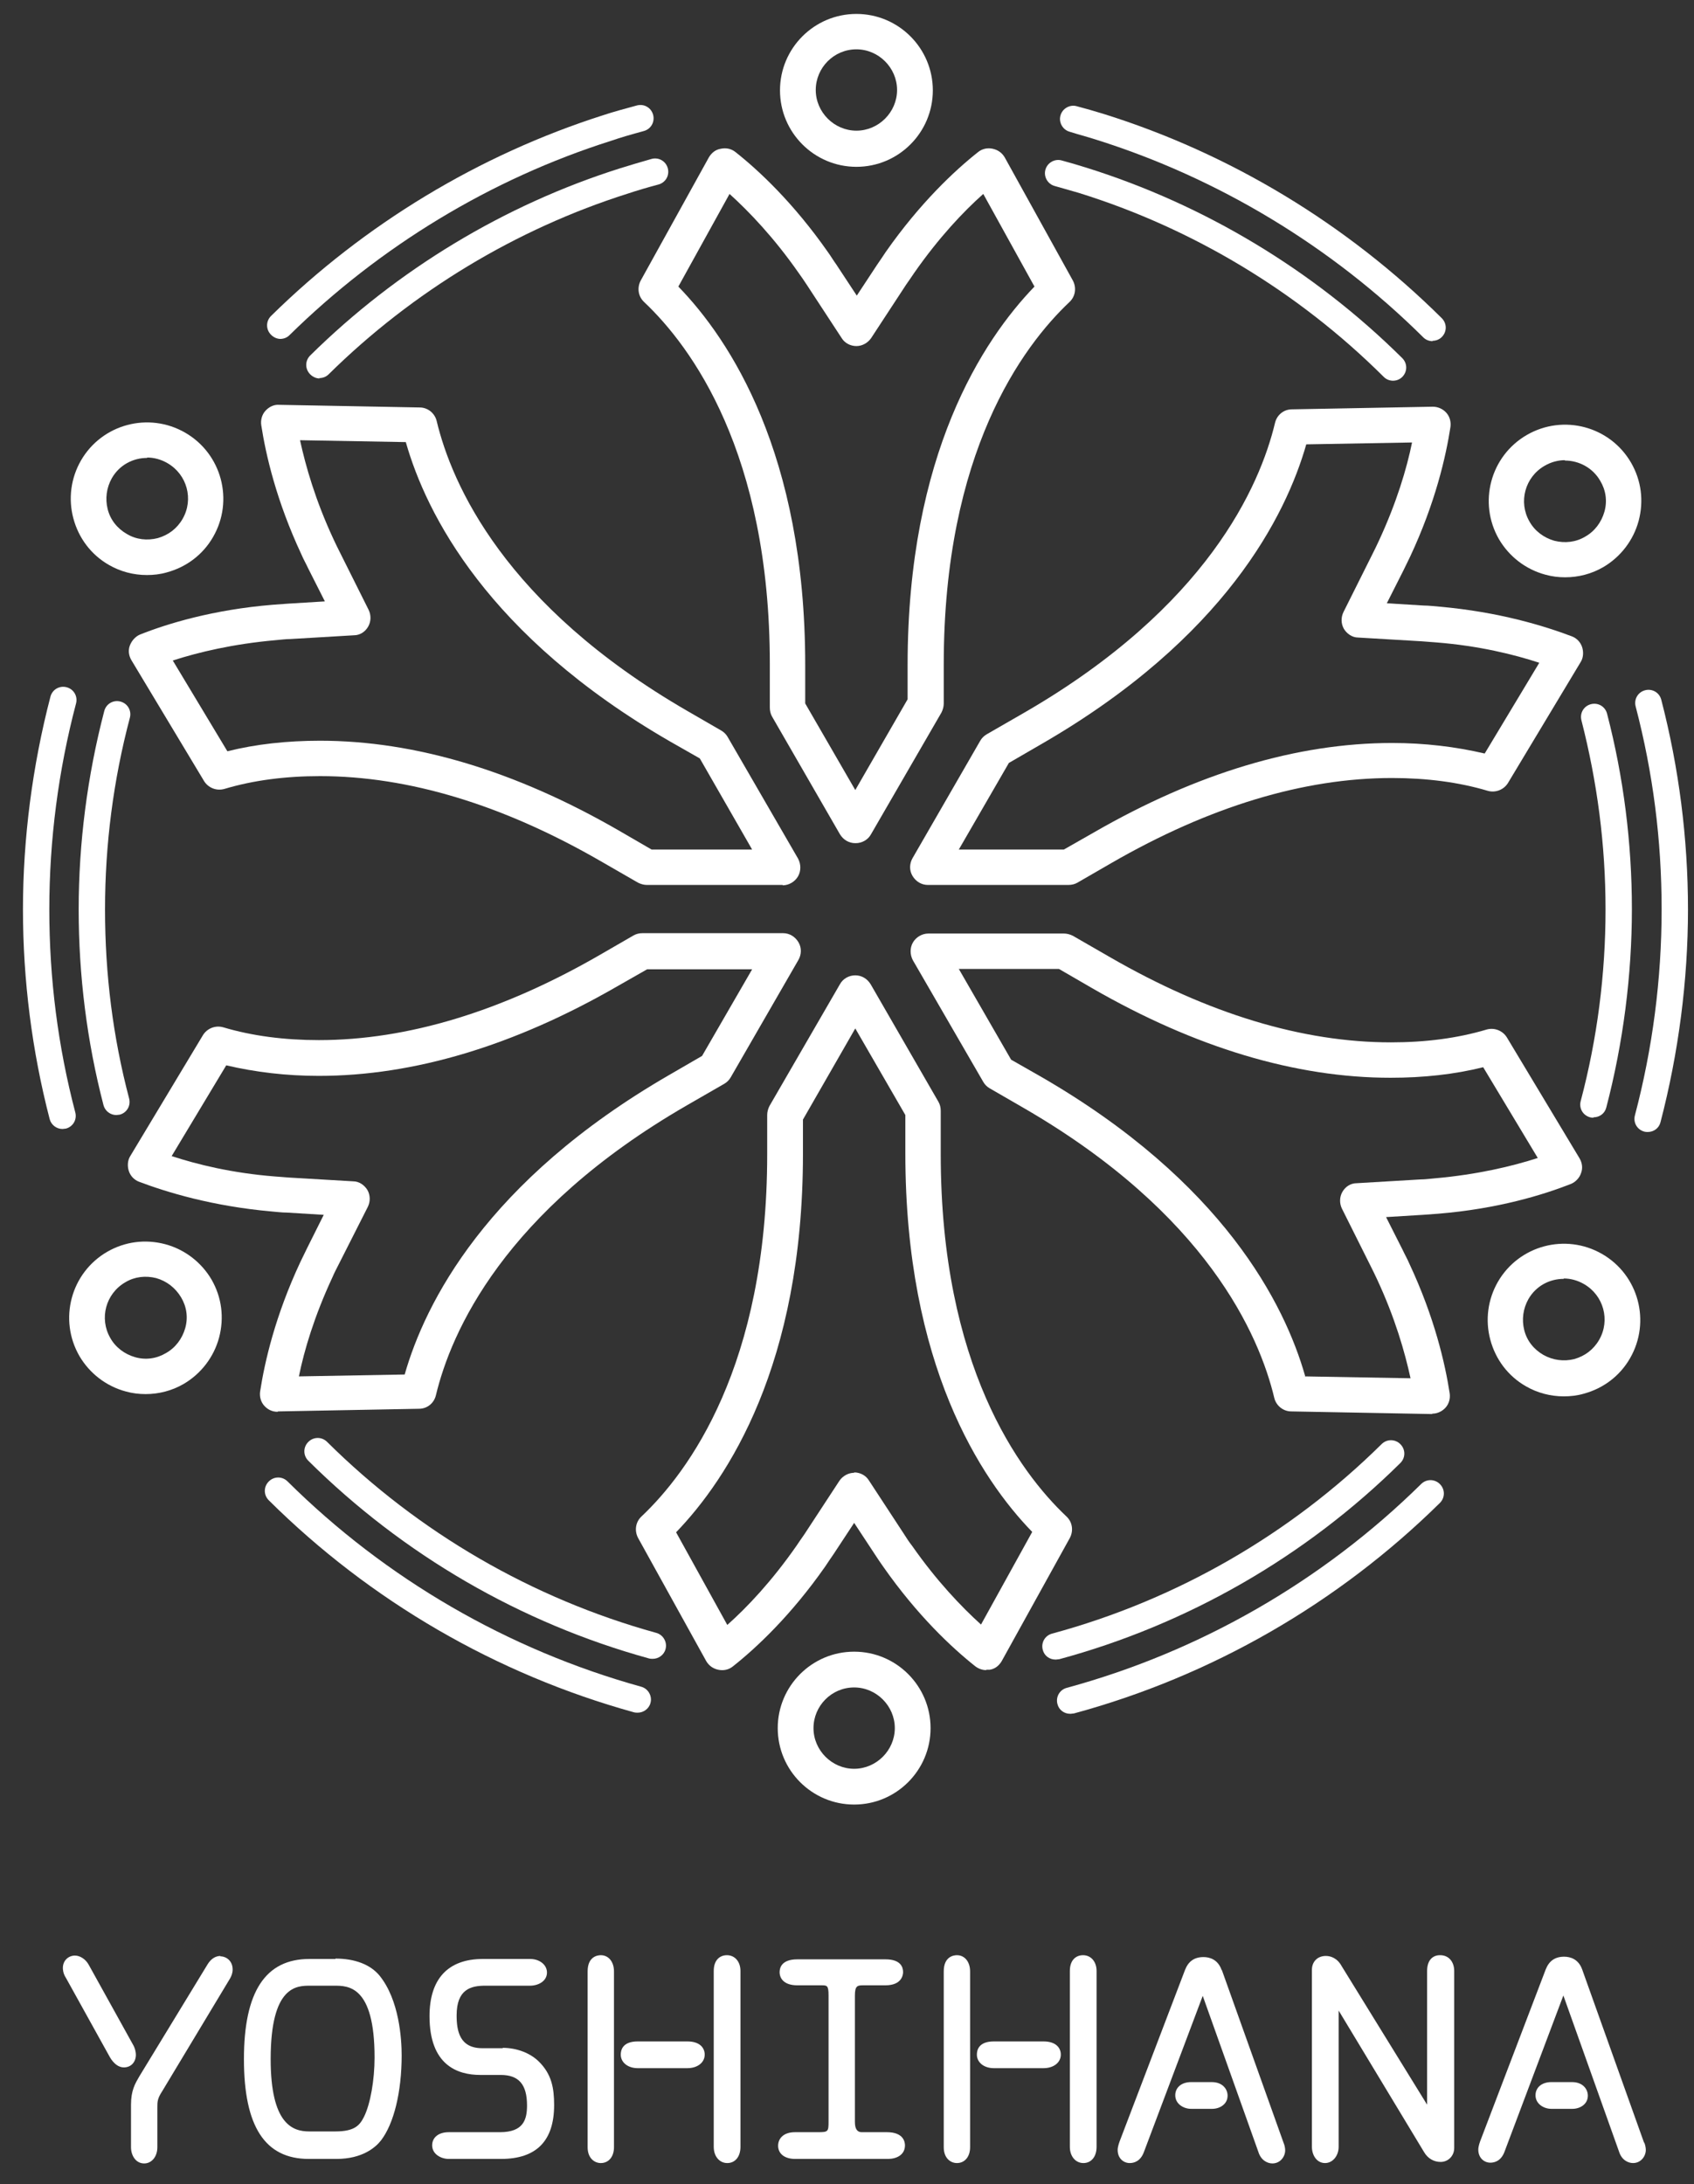
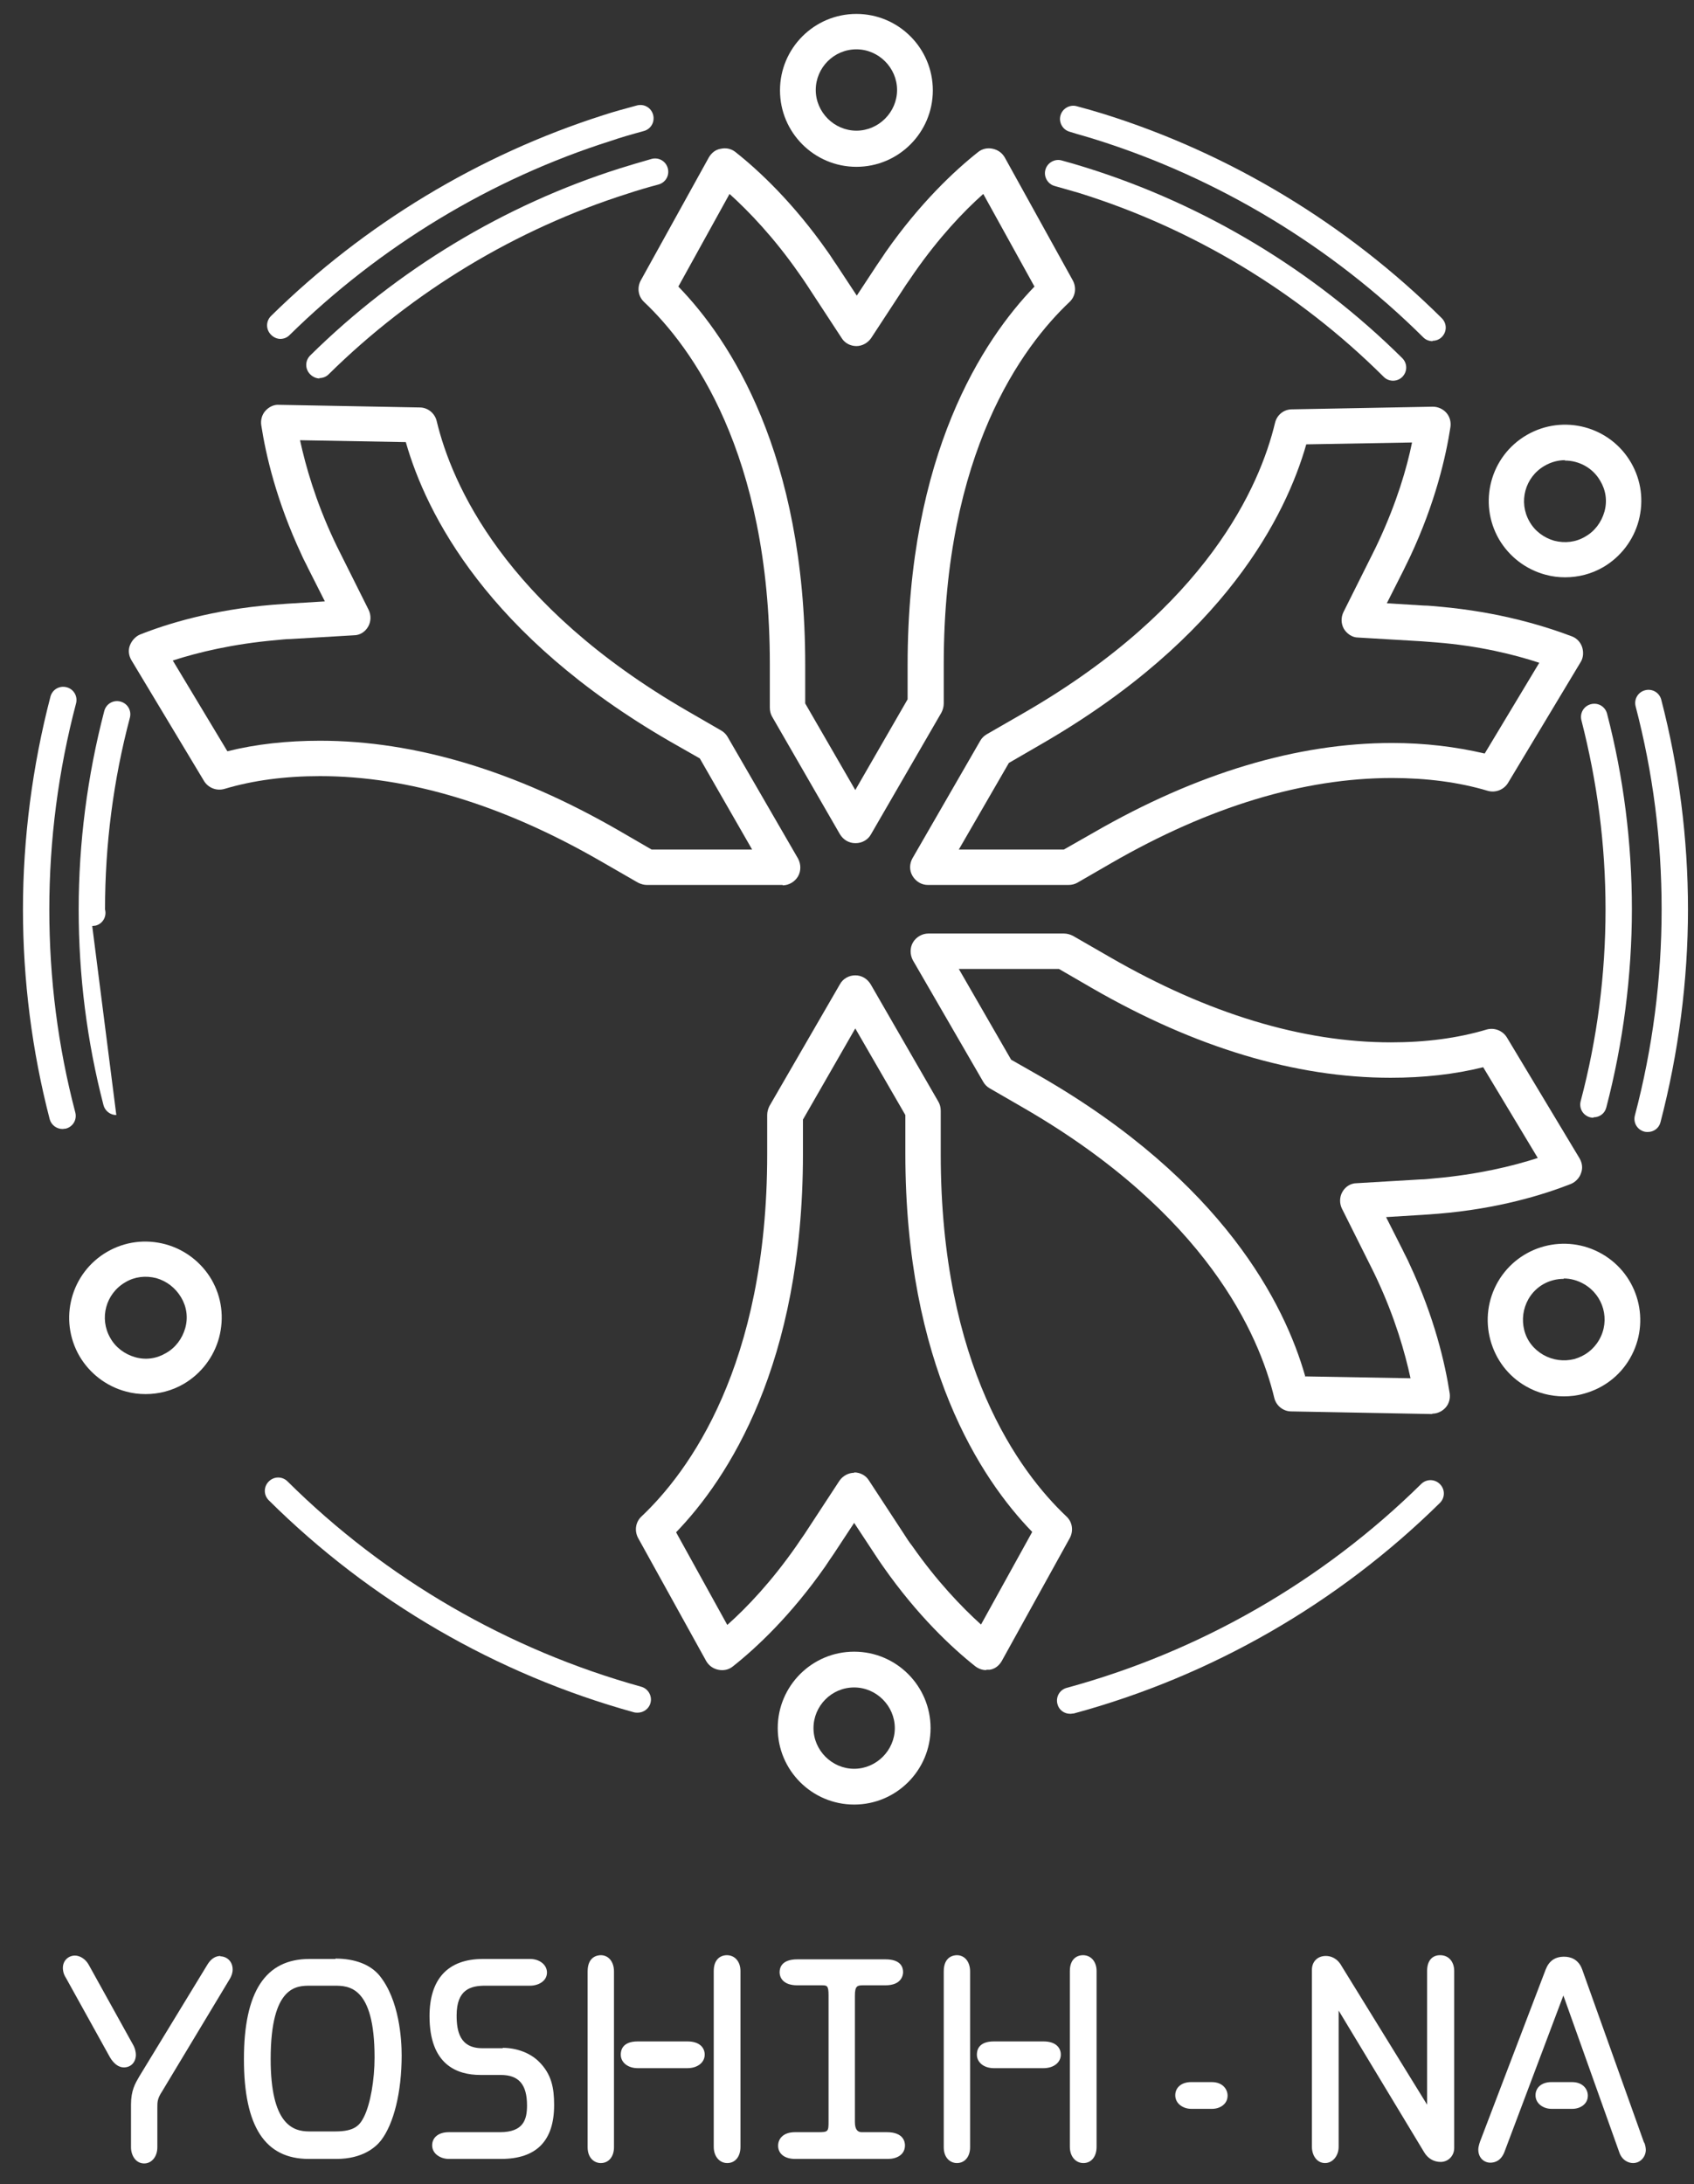
<svg xmlns="http://www.w3.org/2000/svg" id="_レイヤー_1" data-name="レイヤー_1" version="1.1" viewBox="0 0 45 58">
  <rect x="0" y="0" width="45" height="58" fill="#333333" stroke="none" />
  <defs>
    <style>
      .st0 {
        fill: #fff;
      }
    </style>
  </defs>
  <g>
    <path class="st0" d="M5.86,51.94c-.14,0-.26.08-.35.23l-1.81,2.97c-.11.19-.22.37-.22.75v1.13c0,.21.12.43.35.43.2,0,.35-.18.35-.43v-1.05c0-.16,0-.24.13-.44l1.8-2.99c.04-.07.07-.15.07-.24,0-.23-.17-.35-.33-.35Z" />
    <path class="st0" d="M3.61,54.57c0-.07-.02-.18-.08-.28l-1.17-2.11c-.08-.15-.23-.25-.37-.25-.16,0-.32.12-.32.33,0,.02,0,.14.08.26l1.17,2.11c.1.17.23.27.37.27.19,0,.32-.14.32-.34Z" />
    <path class="st0" d="M8.91,52.02h-.69c-1.17,0-1.74.87-1.74,2.66s.56,2.65,1.72,2.65h.74c.69,0,1.04-.31,1.18-.49.34-.44.55-1.28.55-2.26,0-.42-.06-1.47-.59-2.12-.24-.29-.65-.45-1.17-.45ZM9.95,54.64c0,.59-.11,1.23-.28,1.57-.11.22-.24.39-.76.39h-.7c-.44,0-1.02-.2-1.02-1.92,0-1.95.69-1.95,1.05-1.95h.64c.37,0,1.07,0,1.07,1.9Z" />
    <path class="st0" d="M13.36,54.39h-.55c-.6,0-.68-.46-.68-.87,0-.69.37-.79.76-.79h1.19c.22,0,.45-.12.45-.35,0-.2-.19-.36-.45-.36h-1.25c-.93,0-1.42.53-1.42,1.52,0,1.29.73,1.56,1.35,1.56h.54c.48,0,.7.25.7.81,0,.37-.09.71-.72.71h-1.36c-.27,0-.44.14-.44.35,0,.23.23.36.44.36h1.39c.94,0,1.41-.48,1.41-1.43,0-.46-.07-.82-.4-1.15-.23-.23-.59-.37-.97-.37Z" />
    <path class="st0" d="M18.26,54.21h-1.32c-.41,0-.45.24-.45.35,0,.21.19.36.45.36h1.32c.27,0,.46-.15.46-.36,0-.17-.12-.35-.46-.35Z" />
    <path class="st0" d="M15.96,51.92c-.08,0-.35.03-.35.43v4.67c0,.29.18.42.35.42.21,0,.35-.17.35-.42v-4.67c0-.25-.14-.43-.35-.43Z" />
    <path class="st0" d="M19.31,51.92c-.17,0-.35.11-.35.42v4.67c0,.25.15.43.36.43s.35-.17.35-.43v-4.67c0-.25-.15-.42-.36-.42Z" />
    <path class="st0" d="M27.72,54.21h-1.32c-.41,0-.45.24-.45.35,0,.21.19.36.45.36h1.32c.27,0,.46-.15.46-.36,0-.17-.12-.35-.46-.35Z" />
    <path class="st0" d="M25.42,51.92c-.08,0-.35.03-.35.43v4.67c0,.29.18.42.35.42.21,0,.35-.17.35-.42v-4.67c0-.25-.14-.43-.35-.43Z" />
    <path class="st0" d="M28.77,51.92c-.17,0-.35.11-.35.42v4.67c0,.25.15.43.36.43s.35-.17.35-.43v-4.67c0-.25-.15-.42-.36-.42Z" />
    <path class="st0" d="M23.55,56.62h-.66q-.18,0-.18-.27v-3.36c0-.26.07-.27.22-.27h.59c.43,0,.47-.27.47-.35,0-.13-.06-.34-.47-.34h-2.34c-.43,0-.47.24-.47.34,0,.17.12.35.47.35h.64c.15,0,.19,0,.19.27v3.35c0,.26-.01.28-.27.28h-.62c-.33,0-.45.19-.45.36,0,.21.17.35.45.35h2.47c.23,0,.45-.11.45-.36,0-.08-.03-.35-.48-.35Z" />
-     <path class="st0" d="M32.45,52.31c-.1-.28-.32-.34-.48-.34-.24,0-.4.11-.49.34l-1.74,4.56s-.05.13-.05.22c0,.23.16.35.32.35.12,0,.29-.05.38-.3l1.56-4.14,1.48,4.15c.07.22.24.3.37.3.21,0,.34-.18.34-.35,0-.06-.02-.15-.04-.19l-1.64-4.59Z" />
    <path class="st0" d="M32.2,55.29h-.56c-.25,0-.42.14-.42.35,0,.23.22.36.42.36h.56c.2,0,.41-.12.41-.35,0-.17-.13-.36-.42-.36Z" />
    <path class="st0" d="M41.77,55.29h-.56c-.25,0-.42.14-.42.35,0,.23.22.36.42.36h.56c.2,0,.41-.12.41-.35,0-.17-.13-.36-.42-.36Z" />
    <path class="st0" d="M43.67,56.89l-1.64-4.59c-.1-.28-.32-.34-.48-.34-.24,0-.4.11-.49.34l-1.74,4.56s-.05.13-.05.22c0,.23.16.35.32.35.12,0,.29-.05.38-.3l1.56-4.14,1.48,4.15c.07.22.24.3.37.3.21,0,.34-.18.34-.35,0-.06-.02-.15-.04-.19Z" />
    <path class="st0" d="M38.25,51.92c-.17,0-.34.11-.34.42v3.55l-2.27-3.68c-.12-.22-.3-.27-.42-.27-.22,0-.37.15-.37.37v4.7c0,.21.12.43.35.43.2,0,.36-.19.36-.43v-3.62l2.27,3.76c.1.17.26.26.44.26.2,0,.36-.16.36-.37v-4.7c0-.25-.15-.42-.37-.42ZM35.39,53.1h0s.12-.07.12-.07l-.12.07Z" />
  </g>
  <g>
    <g>
      <path class="st0" d="M22.75,4.43c-1.12,0-2.03-.91-2.03-2.03s.91-2.03,2.03-2.03,2.03.91,2.03,2.03-.91,2.03-2.03,2.03ZM22.75,1.31c-.6,0-1.08.49-1.08,1.08s.49,1.08,1.08,1.08,1.08-.49,1.08-1.08-.49-1.08-1.08-1.08Z" />
-       <path class="st0" d="M3.9,15.27c-.35,0-.7-.09-1.01-.27-.47-.27-.8-.71-.94-1.23-.14-.52-.07-1.07.2-1.54.56-.97,1.8-1.3,2.77-.74h0c.97.56,1.3,1.8.74,2.77-.27.47-.71.8-1.23.94-.17.05-.35.07-.53.07ZM3.91,12.16c-.38,0-.74.19-.94.54-.14.25-.18.54-.11.82s.25.51.51.66c.25.15.54.18.82.11.28-.08.51-.25.66-.51.3-.52.12-1.18-.4-1.48-.17-.1-.36-.15-.54-.15Z" />
      <path class="st0" d="M3.87,37.02c-.18,0-.35-.02-.53-.07-.52-.14-.96-.48-1.23-.94-.56-.97-.23-2.21.74-2.77h0c.47-.27,1.01-.34,1.54-.2.52.14.96.48,1.23.94.27.47.34,1.01.2,1.54-.14.52-.48.96-.94,1.23-.31.18-.66.27-1.01.27ZM3.33,34.05c-.52.3-.7.96-.4,1.48.14.25.38.43.66.51.28.08.57.04.82-.11.25-.14.43-.38.51-.66s.04-.57-.11-.82-.38-.43-.66-.51c-.28-.07-.57-.04-.82.11h0Z" />
      <path class="st0" d="M22.69,47.92c-1.12,0-2.03-.91-2.03-2.03s.91-2.03,2.03-2.03,2.03.91,2.03,2.03-.91,2.03-2.03,2.03ZM22.69,44.81c-.6,0-1.08.49-1.08,1.08s.49,1.08,1.08,1.08,1.08-.49,1.08-1.08-.49-1.08-1.08-1.08Z" />
      <path class="st0" d="M41.54,37.08c-.35,0-.7-.09-1.01-.27h0c-.47-.27-.8-.71-.94-1.23-.14-.52-.07-1.07.2-1.54.56-.97,1.8-1.3,2.77-.74.97.56,1.3,1.8.74,2.77-.27.47-.71.8-1.23.94-.17.05-.35.07-.53.07ZM41.54,33.96c-.38,0-.74.19-.94.54-.14.25-.18.54-.11.82.07.28.25.51.51.66h0c.25.14.54.18.82.11.28-.08.51-.25.66-.51.3-.52.12-1.18-.4-1.48-.17-.1-.36-.15-.54-.15Z" />
      <path class="st0" d="M41.58,15.33c-.18,0-.35-.02-.53-.07-.52-.14-.96-.48-1.23-.94-.56-.97-.23-2.21.74-2.77.97-.56,2.21-.23,2.77.74.27.47.34,1.01.2,1.54-.14.52-.48.96-.94,1.23-.31.18-.66.27-1.01.27ZM41.57,12.22c-.18,0-.37.05-.54.15-.52.3-.7.96-.4,1.48.14.25.38.43.66.51.28.07.57.04.82-.11h0c.25-.14.43-.38.51-.66.08-.28.04-.57-.11-.82-.2-.35-.57-.54-.94-.54Z" />
      <path class="st0" d="M22.72,22.39c-.17,0-.32-.09-.41-.24l-1.8-3.12c-.04-.07-.06-.15-.06-.24v-1.15c0-5.62-2.09-8.44-3.34-9.62-.16-.15-.19-.38-.09-.57l1.81-3.27c.07-.12.18-.21.32-.23.14-.03.28,0,.39.09.62.49,1.54,1.35,2.45,2.65.08.11.15.23.23.34l.54.82.54-.82c.08-.12.16-.23.23-.34.91-1.3,1.83-2.16,2.45-2.65.11-.09.25-.12.39-.09.14.03.25.11.32.23l1.81,3.27c.1.19.07.42-.09.57-1.25,1.18-3.34,4-3.34,9.62v1.04c0,.08-.02.16-.06.24l-1.87,3.23c-.08.15-.24.24-.41.24ZM21.39,18.68l1.33,2.3,1.39-2.41v-.91c0-5.6,2-8.63,3.37-10.05l-1.36-2.46c-.53.47-1.18,1.16-1.83,2.09-.07.1-.14.21-.22.32l-.93,1.42c-.09.13-.24.21-.39.21h0c-.16,0-.31-.08-.39-.21l-.93-1.42c-.07-.11-.15-.22-.22-.32-.65-.93-1.31-1.62-1.83-2.09l-1.36,2.46c1.37,1.41,3.37,4.44,3.37,10.05v1.02Z" />
      <path class="st0" d="M20.79,23.5h-3.6c-.08,0-.16-.02-.24-.06l-.99-.57c-2.6-1.5-5.11-2.26-7.46-2.26-.92,0-1.77.11-2.54.34-.21.06-.43-.03-.54-.21l-1.93-3.21c-.07-.12-.09-.26-.04-.39s.15-.24.27-.29c.73-.29,1.94-.66,3.52-.79.13-.01.27-.02.41-.03l.98-.06-.44-.87c-.06-.13-.13-.25-.18-.37-.67-1.43-.95-2.66-1.07-3.44-.02-.14.02-.28.11-.38.09-.1.22-.17.36-.16l3.74.07c.21,0,.4.15.45.36.4,1.67,1.8,4.89,6.66,7.7l.9.52c.07.04.13.1.17.17l1.87,3.23c.08.15.08.33,0,.47s-.24.24-.41.24ZM17.32,22.56h2.66l-1.39-2.42-.79-.45c-4.85-2.8-6.48-6.05-7.02-7.95l-2.81-.05c.15.69.41,1.6.89,2.63.05.11.11.23.17.35l.76,1.52c.07.14.07.31-.01.45-.08.14-.22.23-.38.23l-1.69.1c-.13,0-.26.02-.39.03-1.13.1-2.05.32-2.73.54l1.45,2.41c.76-.19,1.59-.28,2.46-.28,2.52,0,5.19.8,7.93,2.38l.88.51Z" />
-       <path class="st0" d="M7.37,37.49c-.14,0-.26-.06-.35-.16-.09-.1-.13-.24-.11-.38.12-.78.4-2.01,1.07-3.44.06-.12.12-.25.18-.37l.44-.88-.98-.06c-.14,0-.28-.02-.41-.03-1.57-.14-2.78-.51-3.52-.79-.13-.05-.23-.16-.27-.29-.04-.13-.03-.28.04-.39l1.93-3.21c.11-.18.33-.27.54-.21.77.23,1.63.34,2.54.34,2.35,0,4.86-.76,7.46-2.26l.9-.52c.07-.04.15-.06.24-.06h3.73c.17,0,.32.09.41.24s.08.33,0,.47l-1.8,3.12c-.04.07-.1.13-.17.17l-.99.57c-4.87,2.81-6.27,6.03-6.67,7.7-.05.21-.23.36-.45.36l-3.74.07s0,0,0,0ZM4.56,30.7c.67.22,1.6.45,2.73.54.12.01.25.02.39.03l1.7.1c.16,0,.3.1.38.23.08.14.08.31.01.45l-.77,1.52c-.06.12-.12.23-.17.35-.48,1.03-.75,1.94-.89,2.63l2.81-.05c.54-1.89,2.16-5.14,7.02-7.95l.88-.51,1.33-2.3h-2.79l-.79.45c-2.74,1.58-5.41,2.38-7.93,2.38-.87,0-1.69-.1-2.46-.28l-1.45,2.41Z" />
      <path class="st0" d="M26.2,44.35c-.11,0-.21-.04-.29-.1-.62-.49-1.54-1.35-2.45-2.65-.08-.11-.15-.22-.23-.34l-.54-.82-.54.82c-.08.12-.16.23-.23.34-.91,1.3-1.83,2.16-2.45,2.65-.11.09-.25.12-.39.09-.14-.03-.25-.11-.32-.23l-1.81-3.27c-.1-.19-.07-.42.09-.57,1.25-1.18,3.34-4,3.34-9.62v-1.04c0-.08.02-.16.06-.24l1.87-3.23c.08-.15.24-.24.41-.24s.32.09.41.24l1.8,3.12c.04.07.06.15.06.24v1.15c0,5.62,2.09,8.44,3.34,9.62.16.15.19.38.09.57l-1.81,3.27c-.07.12-.18.21-.32.23-.03,0-.06,0-.09,0ZM22.69,39.1h0c.16,0,.31.08.39.21l.93,1.42c.07.11.14.22.22.32.65.93,1.31,1.62,1.83,2.09l1.36-2.46c-1.37-1.41-3.37-4.44-3.37-10.05v-1.02l-1.33-2.3-1.39,2.42v.91c0,5.6-2,8.63-3.37,10.05l1.36,2.46c.53-.47,1.18-1.16,1.83-2.09.07-.1.14-.21.22-.32l.93-1.42c.09-.13.24-.21.39-.21Z" />
      <path class="st0" d="M38.04,37.55s0,0,0,0l-3.74-.07c-.21,0-.4-.15-.45-.36-.4-1.67-1.8-4.89-6.66-7.7l-.9-.52c-.07-.04-.13-.1-.17-.17l-1.87-3.23c-.08-.15-.08-.33,0-.47s.24-.24.41-.24h3.6c.08,0,.16.02.24.06l.99.57c2.6,1.5,5.11,2.26,7.46,2.26.92,0,1.77-.11,2.54-.34.21-.06.43.03.54.21l1.93,3.21c.07.12.09.26.04.39-.04.13-.15.24-.27.29-.74.29-1.94.66-3.52.79-.13.01-.27.02-.41.03l-.98.06.44.87c.06.13.13.25.18.37.67,1.43.95,2.66,1.07,3.44.02.14-.02.28-.11.38-.09.1-.22.16-.35.16ZM34.66,36.55l2.81.05c-.15-.69-.41-1.6-.89-2.63-.05-.11-.11-.23-.17-.35l-.76-1.52c-.07-.14-.07-.31.01-.45.08-.14.22-.23.38-.23l1.69-.1c.13,0,.26-.02.39-.03,1.13-.1,2.05-.32,2.73-.54l-1.45-2.41c-.76.19-1.59.28-2.46.28-2.52,0-5.19-.8-7.93-2.38l-.88-.51h-2.66l1.39,2.41.79.45c4.85,2.8,6.48,6.05,7.02,7.95Z" />
      <path class="st0" d="M28.38,23.5h-3.73c-.17,0-.32-.09-.41-.24s-.08-.33,0-.47l1.8-3.12c.04-.07.1-.13.17-.17l.99-.57c4.87-2.81,6.27-6.03,6.67-7.7.05-.21.23-.36.45-.36l3.74-.07c.14,0,.27.06.36.16.09.1.13.24.11.38-.12.78-.4,2.01-1.07,3.44-.06.12-.12.25-.18.37l-.44.87.98.06c.14,0,.28.02.42.03,1.58.14,2.78.51,3.52.79.13.05.23.16.27.29.04.13.03.28-.04.39l-1.93,3.21c-.11.18-.33.27-.54.21-.77-.23-1.63-.34-2.54-.34-2.35,0-4.86.76-7.46,2.26l-.9.52c-.07.04-.15.06-.24.06ZM25.47,22.56h2.79l.79-.45c2.74-1.58,5.41-2.38,7.93-2.38.87,0,1.69.1,2.46.28l1.45-2.41c-.67-.22-1.6-.45-2.73-.54-.12-.01-.25-.02-.39-.03l-1.69-.1c-.16,0-.3-.1-.38-.23-.08-.14-.08-.31-.01-.45l.76-1.52c.06-.12.12-.24.17-.35.48-1.03.75-1.94.89-2.63l-2.81.05c-.54,1.89-2.16,5.14-7.02,7.95l-.88.51-1.33,2.3Z" />
    </g>
    <g>
      <path class="st0" d="M8.49,10.05c-.09,0-.18-.04-.25-.11-.14-.14-.14-.36,0-.5,2.31-2.28,5.16-4,8.23-4.97.25-.08.53-.16.84-.25.19-.05.38.06.43.25.05.19-.06.38-.25.43-.3.08-.57.16-.81.24-2.97.94-5.72,2.6-7.95,4.8-.07.07-.16.1-.25.1Z" />
      <path class="st0" d="M7.45,9c-.09,0-.18-.04-.25-.11-.14-.14-.14-.36,0-.5,2.48-2.44,5.53-4.28,8.82-5.33.27-.09.57-.17.9-.26.19-.05.38.06.43.25.05.19-.06.38-.25.43-.33.09-.61.17-.87.26-3.19,1.01-6.14,2.8-8.54,5.16-.07.07-.16.1-.25.1Z" />
      <path class="st0" d="M28.43,45.51c-.16,0-.3-.1-.34-.26-.05-.19.06-.38.25-.43,3.53-.96,6.79-2.83,9.41-5.41.14-.14.36-.14.5,0,.14.14.14.36,0,.5-2.71,2.67-6.07,4.6-9.72,5.59-.03,0-.06.01-.09.01Z" />
-       <path class="st0" d="M28.04,44.07c-.16,0-.3-.1-.34-.26-.05-.19.06-.38.25-.43,3.29-.89,6.32-2.63,8.75-5.03.14-.14.36-.14.5,0,.14.14.14.36,0,.5-2.52,2.49-5.66,4.29-9.06,5.21-.03,0-.06.01-.09.01Z" />
      <path class="st0" d="M43.77,30.06s-.06,0-.09-.01c-.19-.05-.3-.24-.25-.43.47-1.78.71-3.62.71-5.47s-.23-3.63-.69-5.39c-.05-.19.06-.38.25-.43.19-.05.38.06.43.25.47,1.81.71,3.69.71,5.57s-.25,3.81-.73,5.65c-.04.16-.18.26-.34.26Z" />
      <path class="st0" d="M42.33,29.68s-.06,0-.09-.01c-.19-.05-.3-.24-.25-.43.44-1.66.66-3.37.66-5.09s-.22-3.38-.64-5.02c-.05-.19.06-.38.25-.43.19-.05.38.06.43.25.44,1.69.66,3.44.66,5.19s-.23,3.55-.68,5.27c-.04.16-.18.26-.34.26Z" />
      <path class="st0" d="M38.06,9.06c-.09,0-.18-.03-.25-.1-2.44-2.42-5.46-4.24-8.72-5.26-.22-.07-.45-.13-.67-.2-.19-.05-.3-.25-.25-.43.05-.19.25-.3.43-.25.23.06.47.13.7.2,3.37,1.05,6.48,2.93,9,5.43.14.14.14.36,0,.5-.07.07-.16.1-.25.1Z" />
      <path class="st0" d="M37.01,10.11c-.09,0-.18-.03-.25-.1-2.27-2.26-5.08-3.95-8.11-4.89-.21-.06-.42-.12-.63-.18-.19-.05-.3-.25-.25-.43.05-.19.25-.3.43-.25.22.06.43.12.65.19,3.14.98,6.05,2.73,8.4,5.06.14.14.14.36,0,.5-.07.07-.16.1-.25.1Z" />
-       <path class="st0" d="M3.09,29.61c-.16,0-.3-.11-.34-.26-.44-1.69-.66-3.44-.66-5.2s.23-3.55.68-5.27c.05-.19.24-.3.43-.25.19.05.3.24.25.43-.44,1.66-.66,3.37-.66,5.09s.21,3.39.64,5.02c.05.19-.06.38-.25.43-.03,0-.06.01-.09.01Z" />
+       <path class="st0" d="M3.09,29.61c-.16,0-.3-.11-.34-.26-.44-1.69-.66-3.44-.66-5.2s.23-3.55.68-5.27c.05-.19.24-.3.43-.25.19.05.3.24.25.43-.44,1.66-.66,3.37-.66,5.09c.05.19-.06.38-.25.43-.03,0-.06.01-.09.01Z" />
      <path class="st0" d="M1.66,29.98c-.16,0-.3-.11-.34-.26-.47-1.81-.71-3.69-.71-5.57s.25-3.81.73-5.65c.05-.19.24-.3.43-.25.19.05.3.24.25.43-.47,1.78-.71,3.63-.71,5.47s.23,3.64.69,5.39c.05.19-.06.38-.25.43-.03,0-.06.01-.09.01Z" />
-       <path class="st0" d="M17.33,44.05s-.06,0-.09-.01c-3.41-.94-6.53-2.75-9.05-5.25-.14-.14-.14-.36,0-.5.14-.14.36-.14.5,0,2.43,2.41,5.45,4.16,8.74,5.07.19.05.3.25.25.43-.04.16-.19.26-.34.26Z" />
      <path class="st0" d="M16.93,45.48s-.06,0-.09-.01c-3.65-1.01-7-2.95-9.7-5.63-.14-.14-.14-.36,0-.5s.36-.14.5,0c2.61,2.59,5.86,4.47,9.39,5.45.19.05.3.25.25.43-.04.16-.19.26-.34.26Z" />
    </g>
  </g>
</svg>